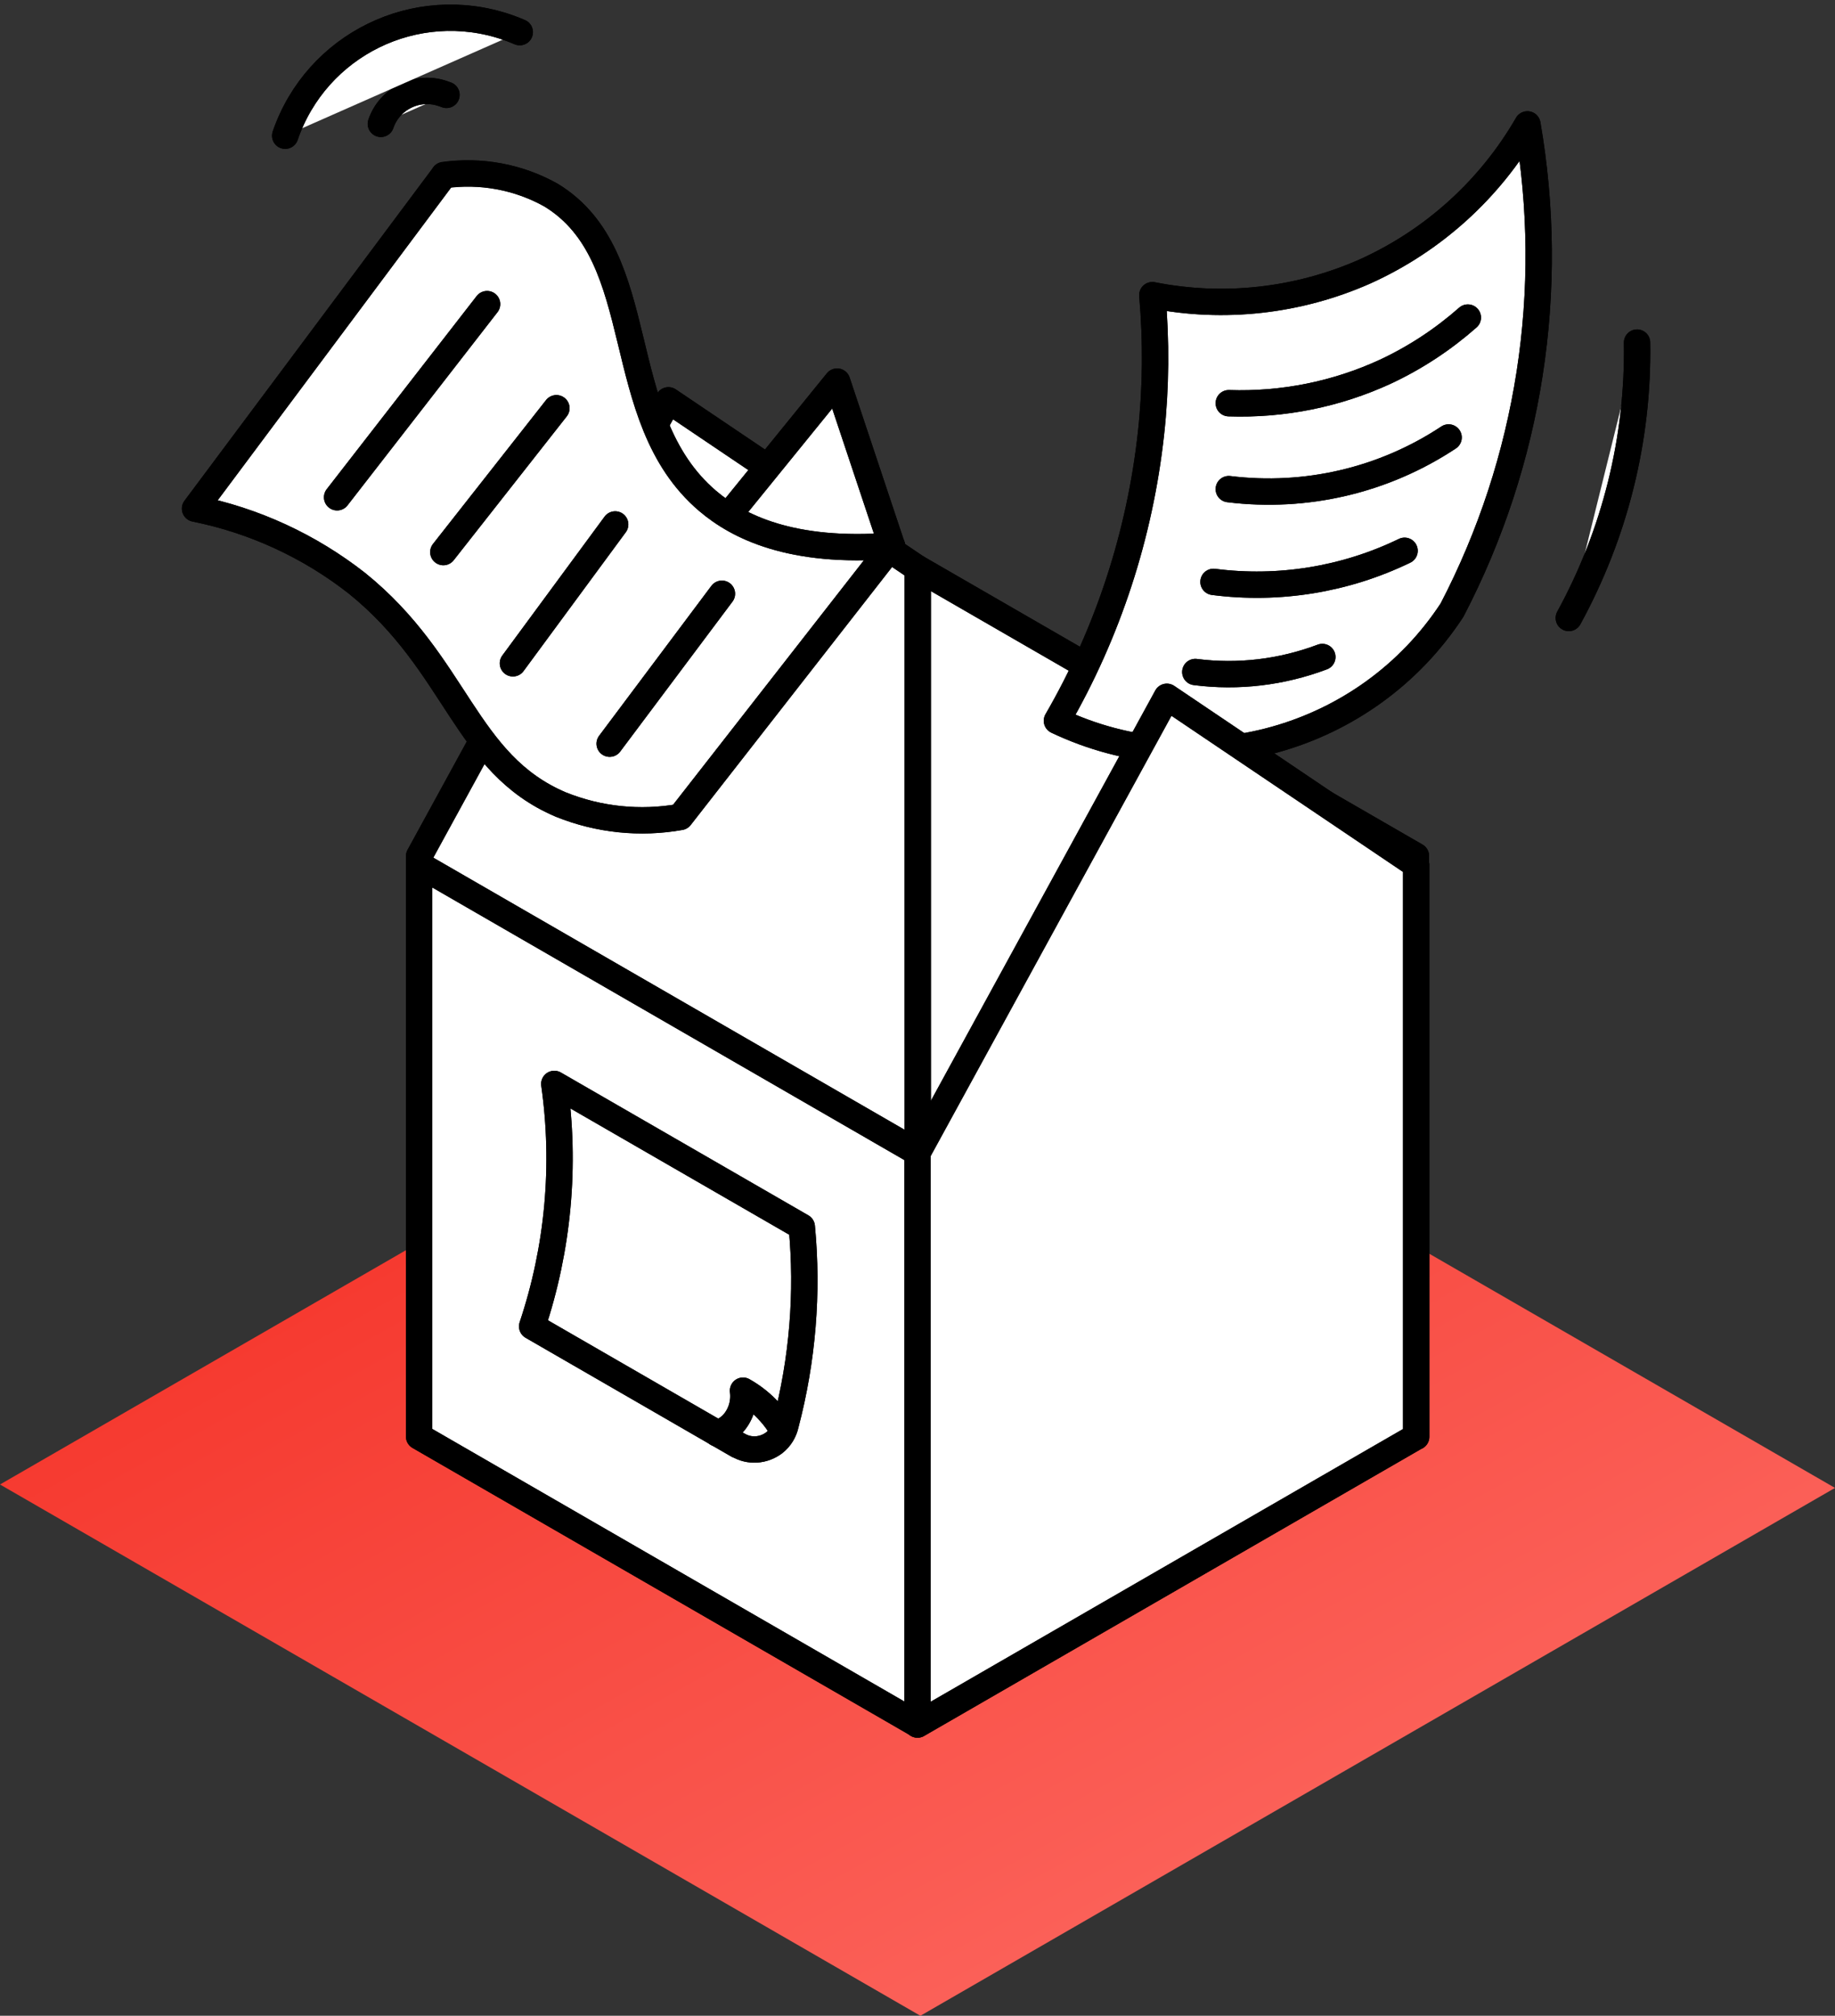
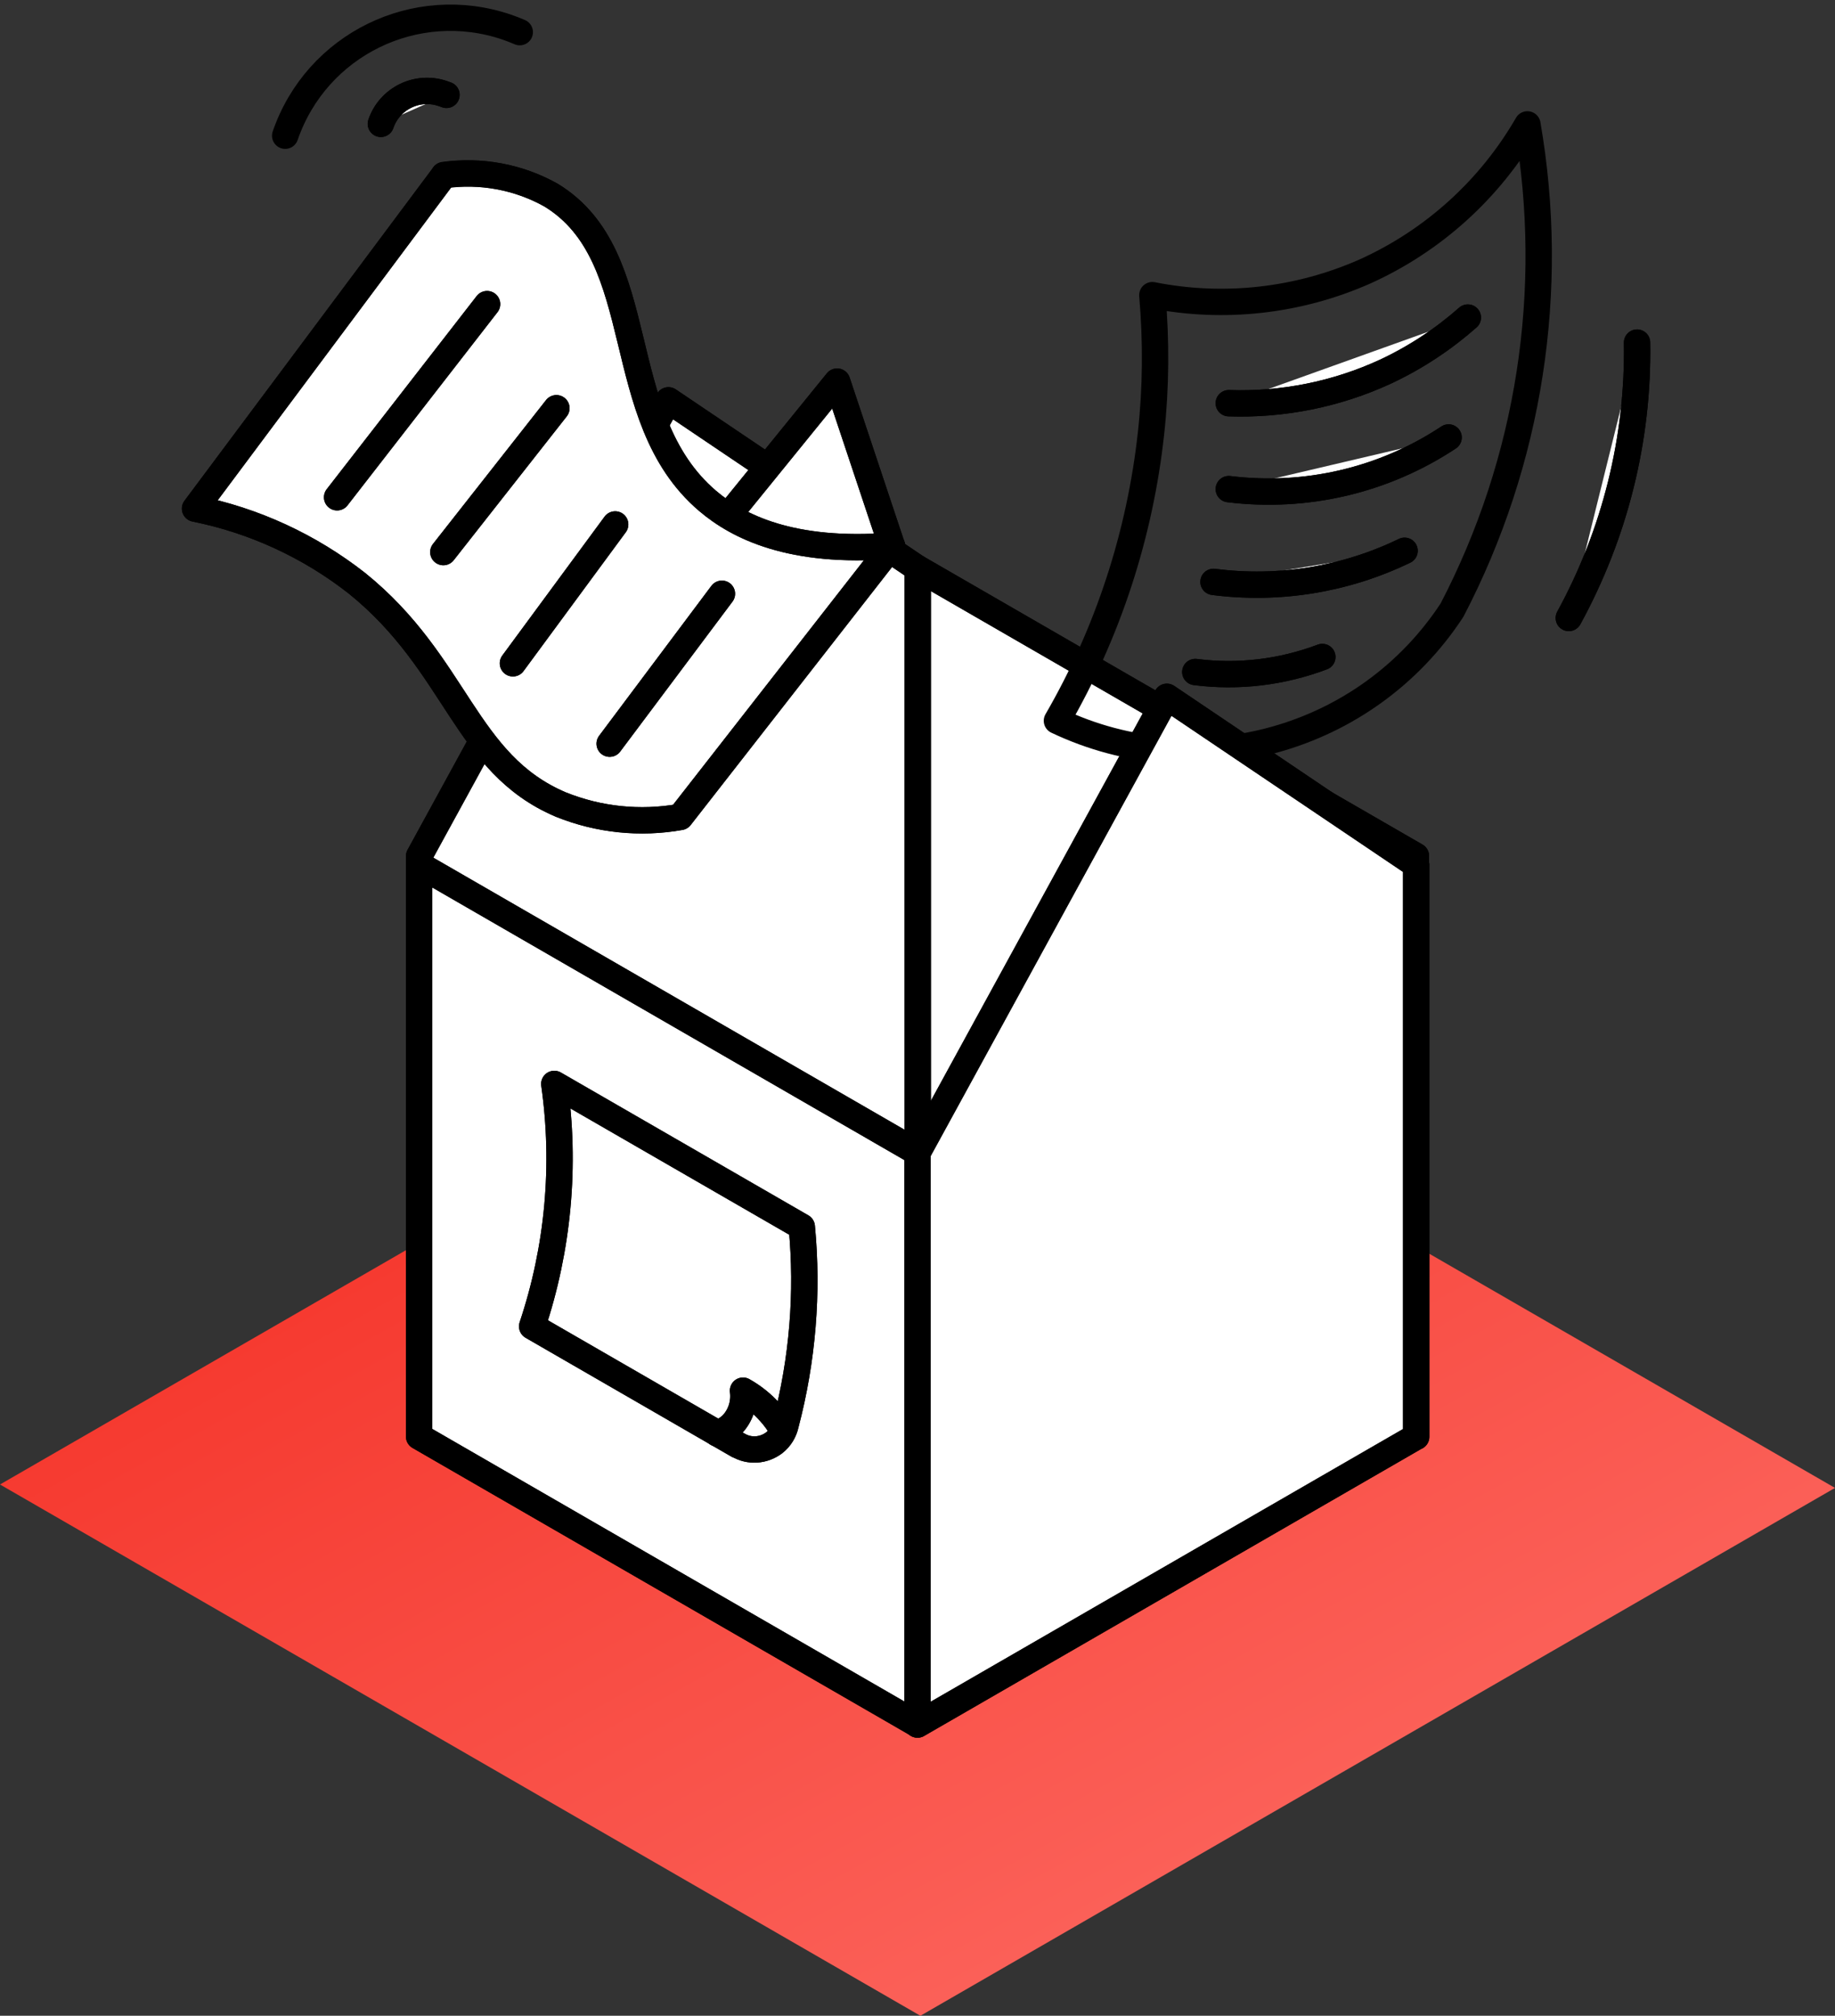
<svg xmlns="http://www.w3.org/2000/svg" id="services" viewBox="0 0 69.62 76.49">
  <rect x="0" y="0" width="69.62" height="76.49" fill="#333333" stroke="none" />
  <defs>
    <style>.cls-1,.cls-2,.cls-3,.cls-4{stroke:#000;stroke-linecap:round;}.cls-1,.cls-3{fill:none;}.cls-2,.cls-3{stroke-linejoin:round;}.cls-2,.cls-4{fill:#fff;}.cls-5{fill:url(#Dégradé_sans_nom_3);}</style>
    <linearGradient id="Dégradé_sans_nom_3" x1="-2438.42" y1="-144.57" x2="-2437.42" y2="-145.62" gradientTransform="translate(169761.49 -5771.77) scale(69.62 -40.19)" gradientUnits="userSpaceOnUse">
      <stop offset="0" stop-color="#f3281d" />
      <stop offset="1" stop-color="#fe766f" />
    </linearGradient>
  </defs>
  <path id="Tracé_5503" class="cls-5" d="m0,56.33l34.92,20.16,34.7-20.03-34.92-20.16L0,56.33Z" />
  <path id="Tracé_5504" class="cls-2" d="m53.72,54.19l-18.91-10.57v-22.06l18.91,10.92v21.71Z" />
  <path id="Tracé_5505" class="cls-3" d="m53.72,54.19l-18.91-10.57v-22.06l18.91,10.92v21.71Z" />
  <path id="Tracé_5506" class="cls-2" d="m34.81,43.27l-18.91,10.92v-21.7l9.46-17.3,9.46,6.38v21.7Z" />
  <path id="Tracé_5507" class="cls-3" d="m34.81,43.27l-18.91,10.92v-21.7l9.46-17.3,9.46,6.38v21.7Z" />
  <path id="Tracé_5508" class="cls-2" d="m34.81,65.43l-18.91-10.92v-21.7l18.91,10.92v21.7Z" />
  <path id="Tracé_5509" class="cls-3" d="m34.81,65.43l-18.91-10.92v-21.7l18.91,10.92v21.7Z" />
  <path id="Tracé_5510" class="cls-2" d="m28,54.84l-7.81-4.51c.99-2.96,1.28-6.11.84-9.2l9.39,5.42c.24,2.51.03,5.05-.61,7.49-.06.28-.21.53-.44.71-.4.3-.94.34-1.37.08" />
  <path id="Tracé_5511" class="cls-3" d="m28,54.84l-7.81-4.51c.99-2.96,1.28-6.11.84-9.2l9.39,5.42c.24,2.51.03,5.05-.61,7.49-.06.28-.21.53-.44.71-.4.3-.94.34-1.37.08Z" />
  <path id="Tracé_5512" class="cls-2" d="m27.21,54.39c.22-.07.43-.19.59-.36.31-.34.45-.8.39-1.26.39.22.74.5,1.03.83.18.2.34.42.47.66" />
  <path id="Tracé_5513" class="cls-3" d="m27.21,54.39c.22-.07.43-.19.59-.36.31-.34.45-.8.39-1.26.39.22.74.5,1.03.83.18.2.34.42.47.66" />
-   <path id="Tracé_5514" class="cls-2" d="m40.1,27.35c5.34,2.54,11.75.75,14.99-4.2,2.95-5.66,3.95-12.14,2.86-18.43-1.42,2.46-3.57,4.41-6.16,5.58-2.53,1.12-5.35,1.44-8.07.9.15,1.74.14,3.5-.05,5.24-.42,3.84-1.63,7.56-3.57,10.91" />
  <path id="Tracé_5515" class="cls-3" d="m40.1,27.35c5.34,2.54,11.75.75,14.99-4.2,2.95-5.66,3.95-12.14,2.86-18.43-1.42,2.46-3.57,4.41-6.16,5.58-2.53,1.12-5.35,1.44-8.07.9.15,1.74.14,3.5-.05,5.24-.42,3.84-1.63,7.56-3.57,10.91Z" />
  <path id="Tracé_5516" class="cls-2" d="m27.62,19.58l4.14-5.1,2.08,6.24c-1.03.83-2.39,1.15-3.68.85-1.07-.3-1.98-1.02-2.53-1.99" />
  <path id="Tracé_5517" class="cls-3" d="m27.62,19.58l4.14-5.1,2.08,6.24c-1.03.83-2.39,1.15-3.68.85-1.07-.3-1.98-1.01-2.53-1.99Z" />
  <path id="Tracé_5518" class="cls-2" d="m16.84,6.65l-9.44,12.65c2.24.45,4.34,1.42,6.14,2.83,3.82,3.08,4.08,6.85,7.74,8.4,1.44.58,3.01.74,4.53.47l8.03-10.29c-3.83.3-5.85-.73-6.99-1.7-3.75-3.19-2.09-9.27-5.95-11.61-1.23-.69-2.66-.95-4.06-.76" />
  <path id="Tracé_5519" class="cls-3" d="m16.84,6.65l-9.44,12.65c2.24.45,4.34,1.42,6.14,2.83,3.82,3.08,4.08,6.85,7.74,8.4,1.44.58,3.01.74,4.53.47l8.03-10.29c-3.83.3-5.85-.73-6.99-1.7-3.75-3.19-2.09-9.27-5.95-11.61-1.24-.69-2.66-.95-4.06-.75Z" />
  <path id="Tracé_5520" class="cls-2" d="m46.62,15.3c2.05.07,4.09-.34,5.95-1.2,1.13-.53,2.18-1.22,3.12-2.05" />
  <path id="Tracé_5521" class="cls-3" d="m46.62,15.3c2.05.07,4.09-.34,5.95-1.2,1.13-.53,2.18-1.22,3.12-2.05" />
  <path id="Tracé_5522" class="cls-2" d="m46.62,18.56c2.93.36,5.88-.33,8.34-1.96" />
  <path id="Tracé_5523" class="cls-3" d="m46.62,18.56c2.93.36,5.88-.33,8.34-1.96" />
  <path id="Tracé_5524" class="cls-2" d="m46.04,22.08c2.48.32,5-.09,7.25-1.18" />
  <path id="Tracé_5525" class="cls-3" d="m46.04,22.08c2.48.32,5-.09,7.25-1.18" />
  <path id="Tracé_5526" class="cls-2" d="m45.35,25.5c1.63.21,3.28.01,4.82-.57" />
  <path id="Tracé_5527" class="cls-3" d="m45.35,25.5c1.63.21,3.28.01,4.82-.57" />
  <line id="Ligne_1422" class="cls-1" x1="12.79" y1="18.87" x2="18.48" y2="11.54" />
  <line id="Ligne_1423" class="cls-3" x1="12.79" y1="18.87" x2="18.48" y2="11.54" />
  <line id="Ligne_1424" class="cls-1" x1="16.82" y1="20.95" x2="21.11" y2="15.49" />
  <line id="Ligne_1425" class="cls-3" x1="16.82" y1="20.95" x2="21.11" y2="15.49" />
  <path id="Tracé_5528" class="cls-4" d="m19.46,25.17l3.88-5.27" />
  <path id="Tracé_5529" class="cls-3" d="m19.46,25.17l3.88-5.27" />
  <path id="Tracé_5530" class="cls-4" d="m23.13,28.22l4.26-5.69" />
  <path id="Tracé_5531" class="cls-3" d="m23.13,28.22l4.26-5.69" />
  <path id="Tracé_5532" class="cls-2" d="m14.45,4.7c.33-.97,1.39-1.48,2.35-1.15.05.02.09.03.14.05" />
  <path id="Tracé_5533" class="cls-3" d="m14.45,4.7c.33-.97,1.39-1.48,2.35-1.15.05.02.09.03.14.05" />
-   <path id="Tracé_5534" class="cls-2" d="m10.82,5.15C12.01,1.69,15.77-.15,19.23,1.03c.17.06.33.12.49.19" />
  <path id="Tracé_5535" class="cls-3" d="m10.82,5.15C12.01,1.69,15.77-.15,19.23,1.03c.17.06.33.12.49.19" />
  <path id="Tracé_5536" class="cls-2" d="m53.72,54.52l-18.91,10.92v-21.7l9.46-17.3,9.46,6.38v21.7Z" />
  <path id="Tracé_5537" class="cls-3" d="m53.72,54.52l-18.91,10.92v-21.7l9.46-17.3,9.46,6.38v21.7Z" />
  <path id="Tracé_5538" class="cls-2" d="m62.11,13c.06,3.65-.84,7.25-2.59,10.45" />
  <path id="Tracé_5539" class="cls-3" d="m62.11,13c.06,3.65-.84,7.25-2.59,10.45" />
</svg>